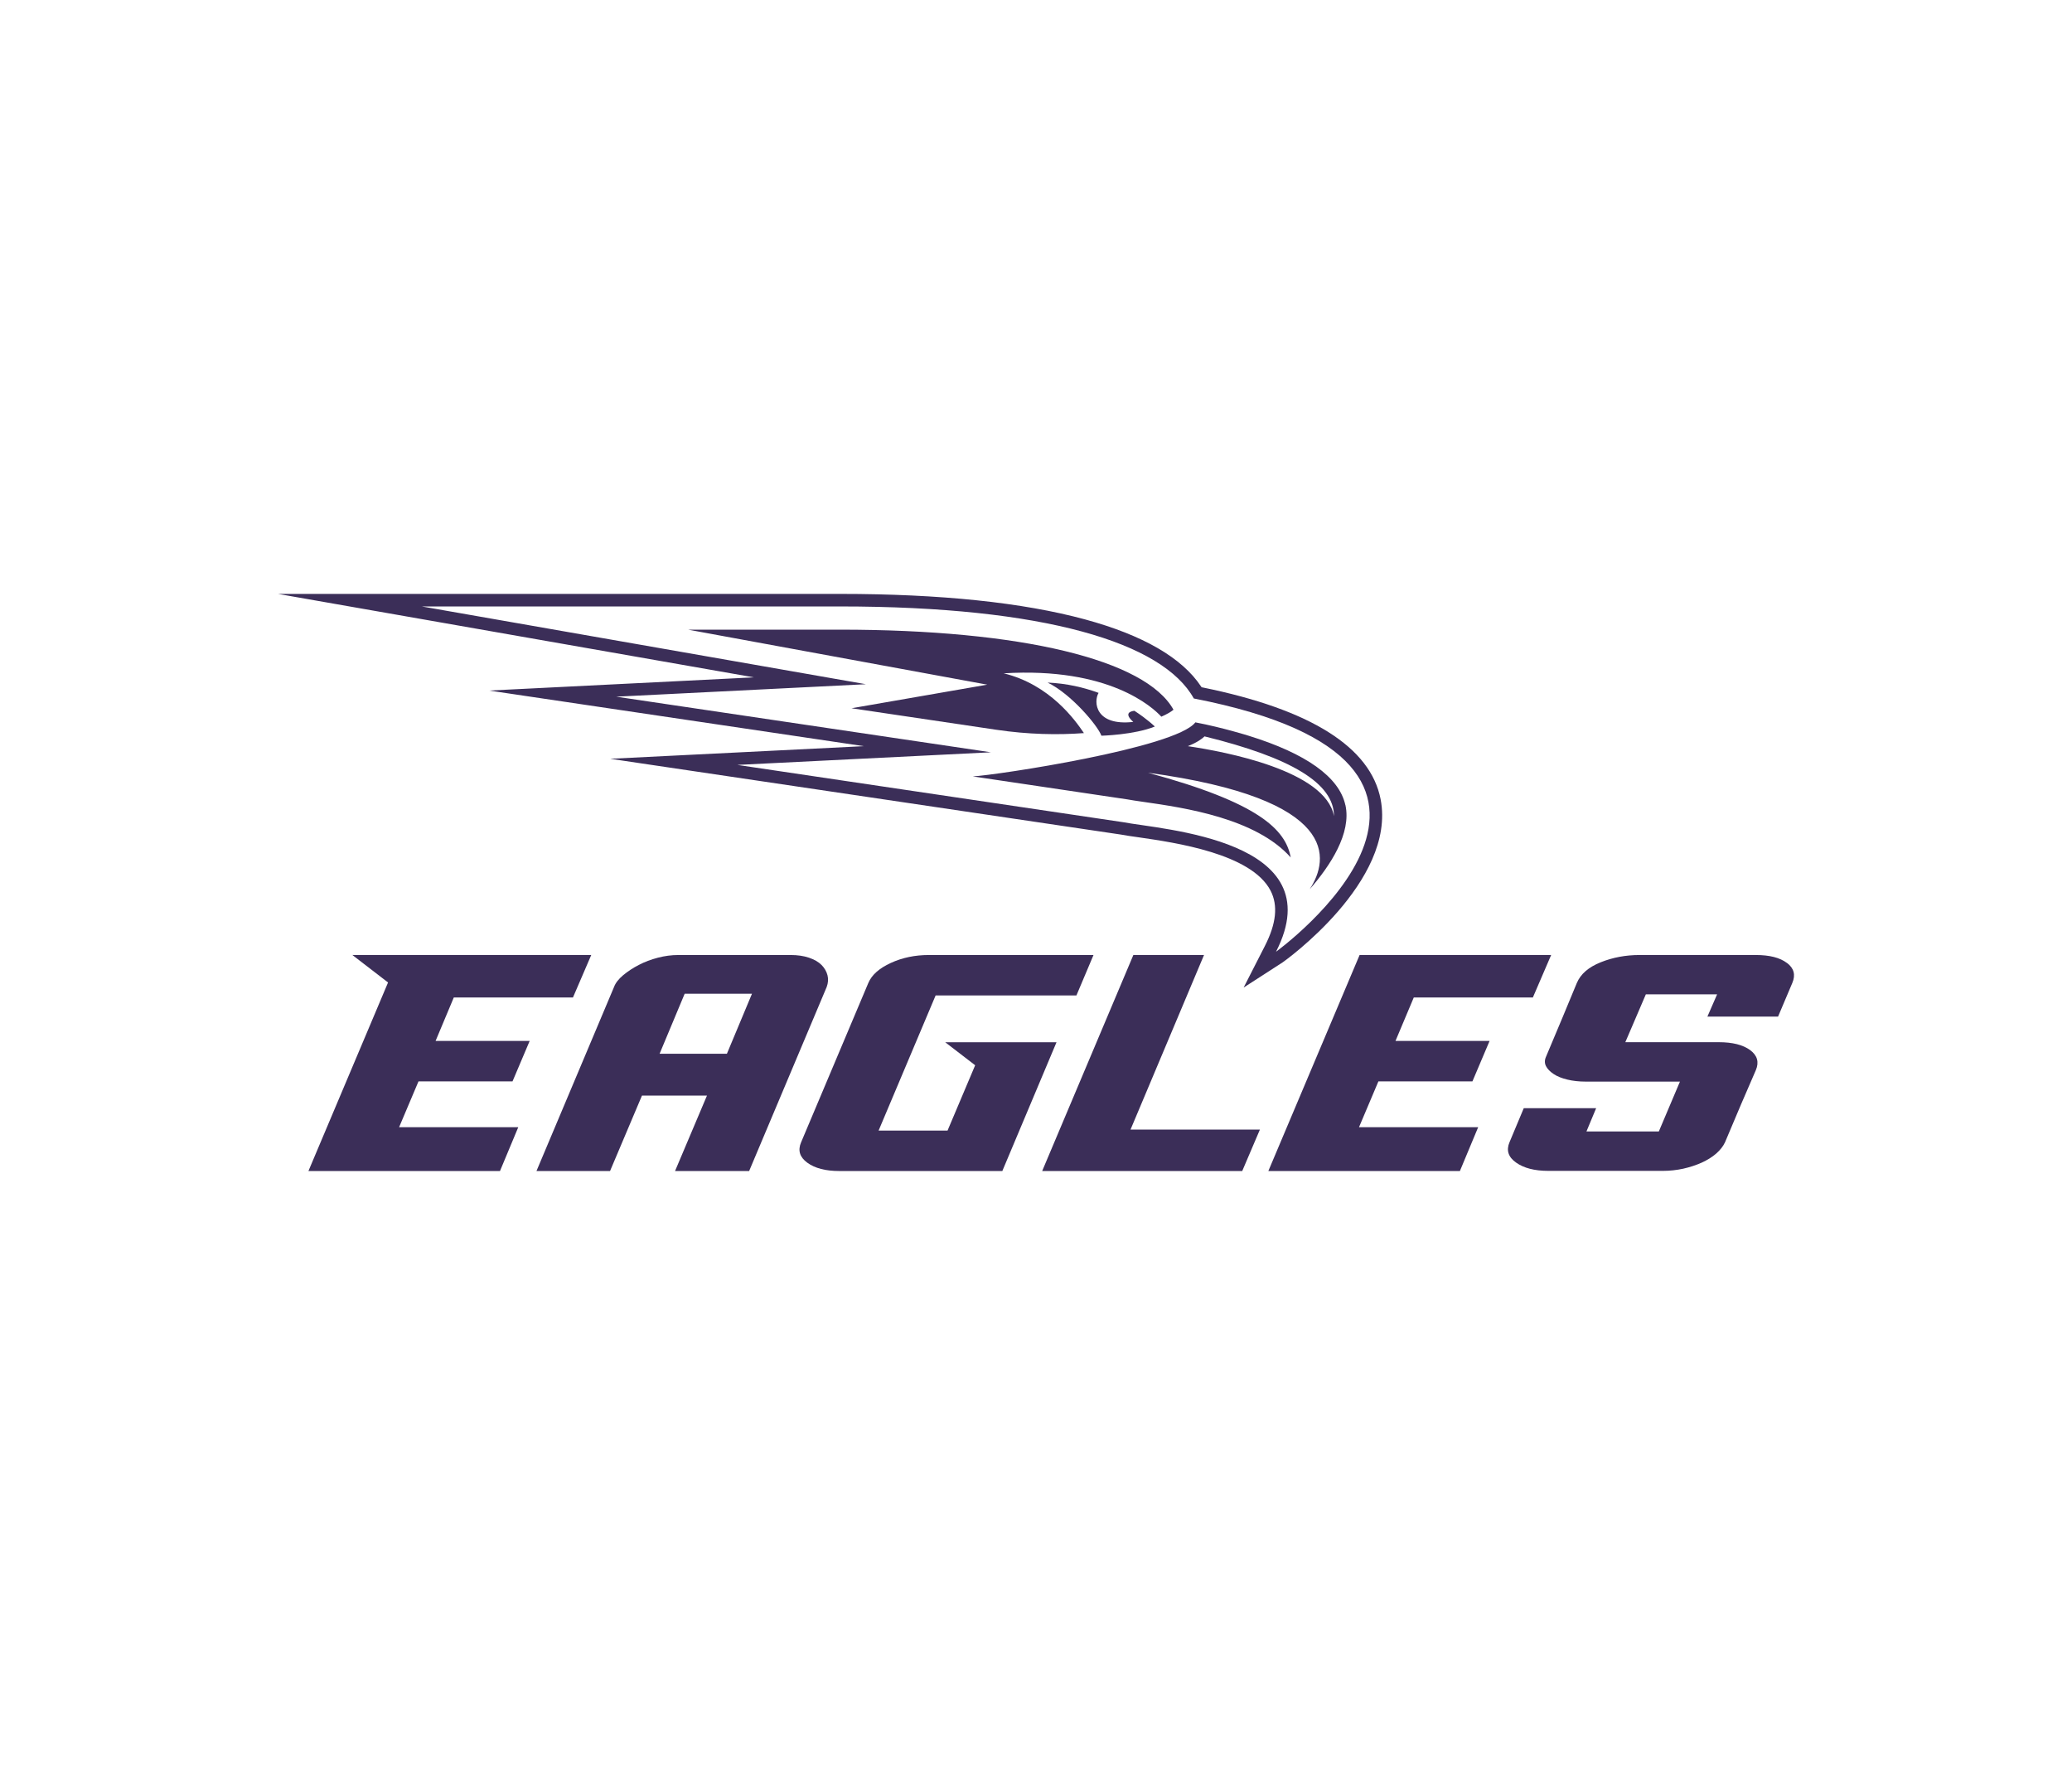
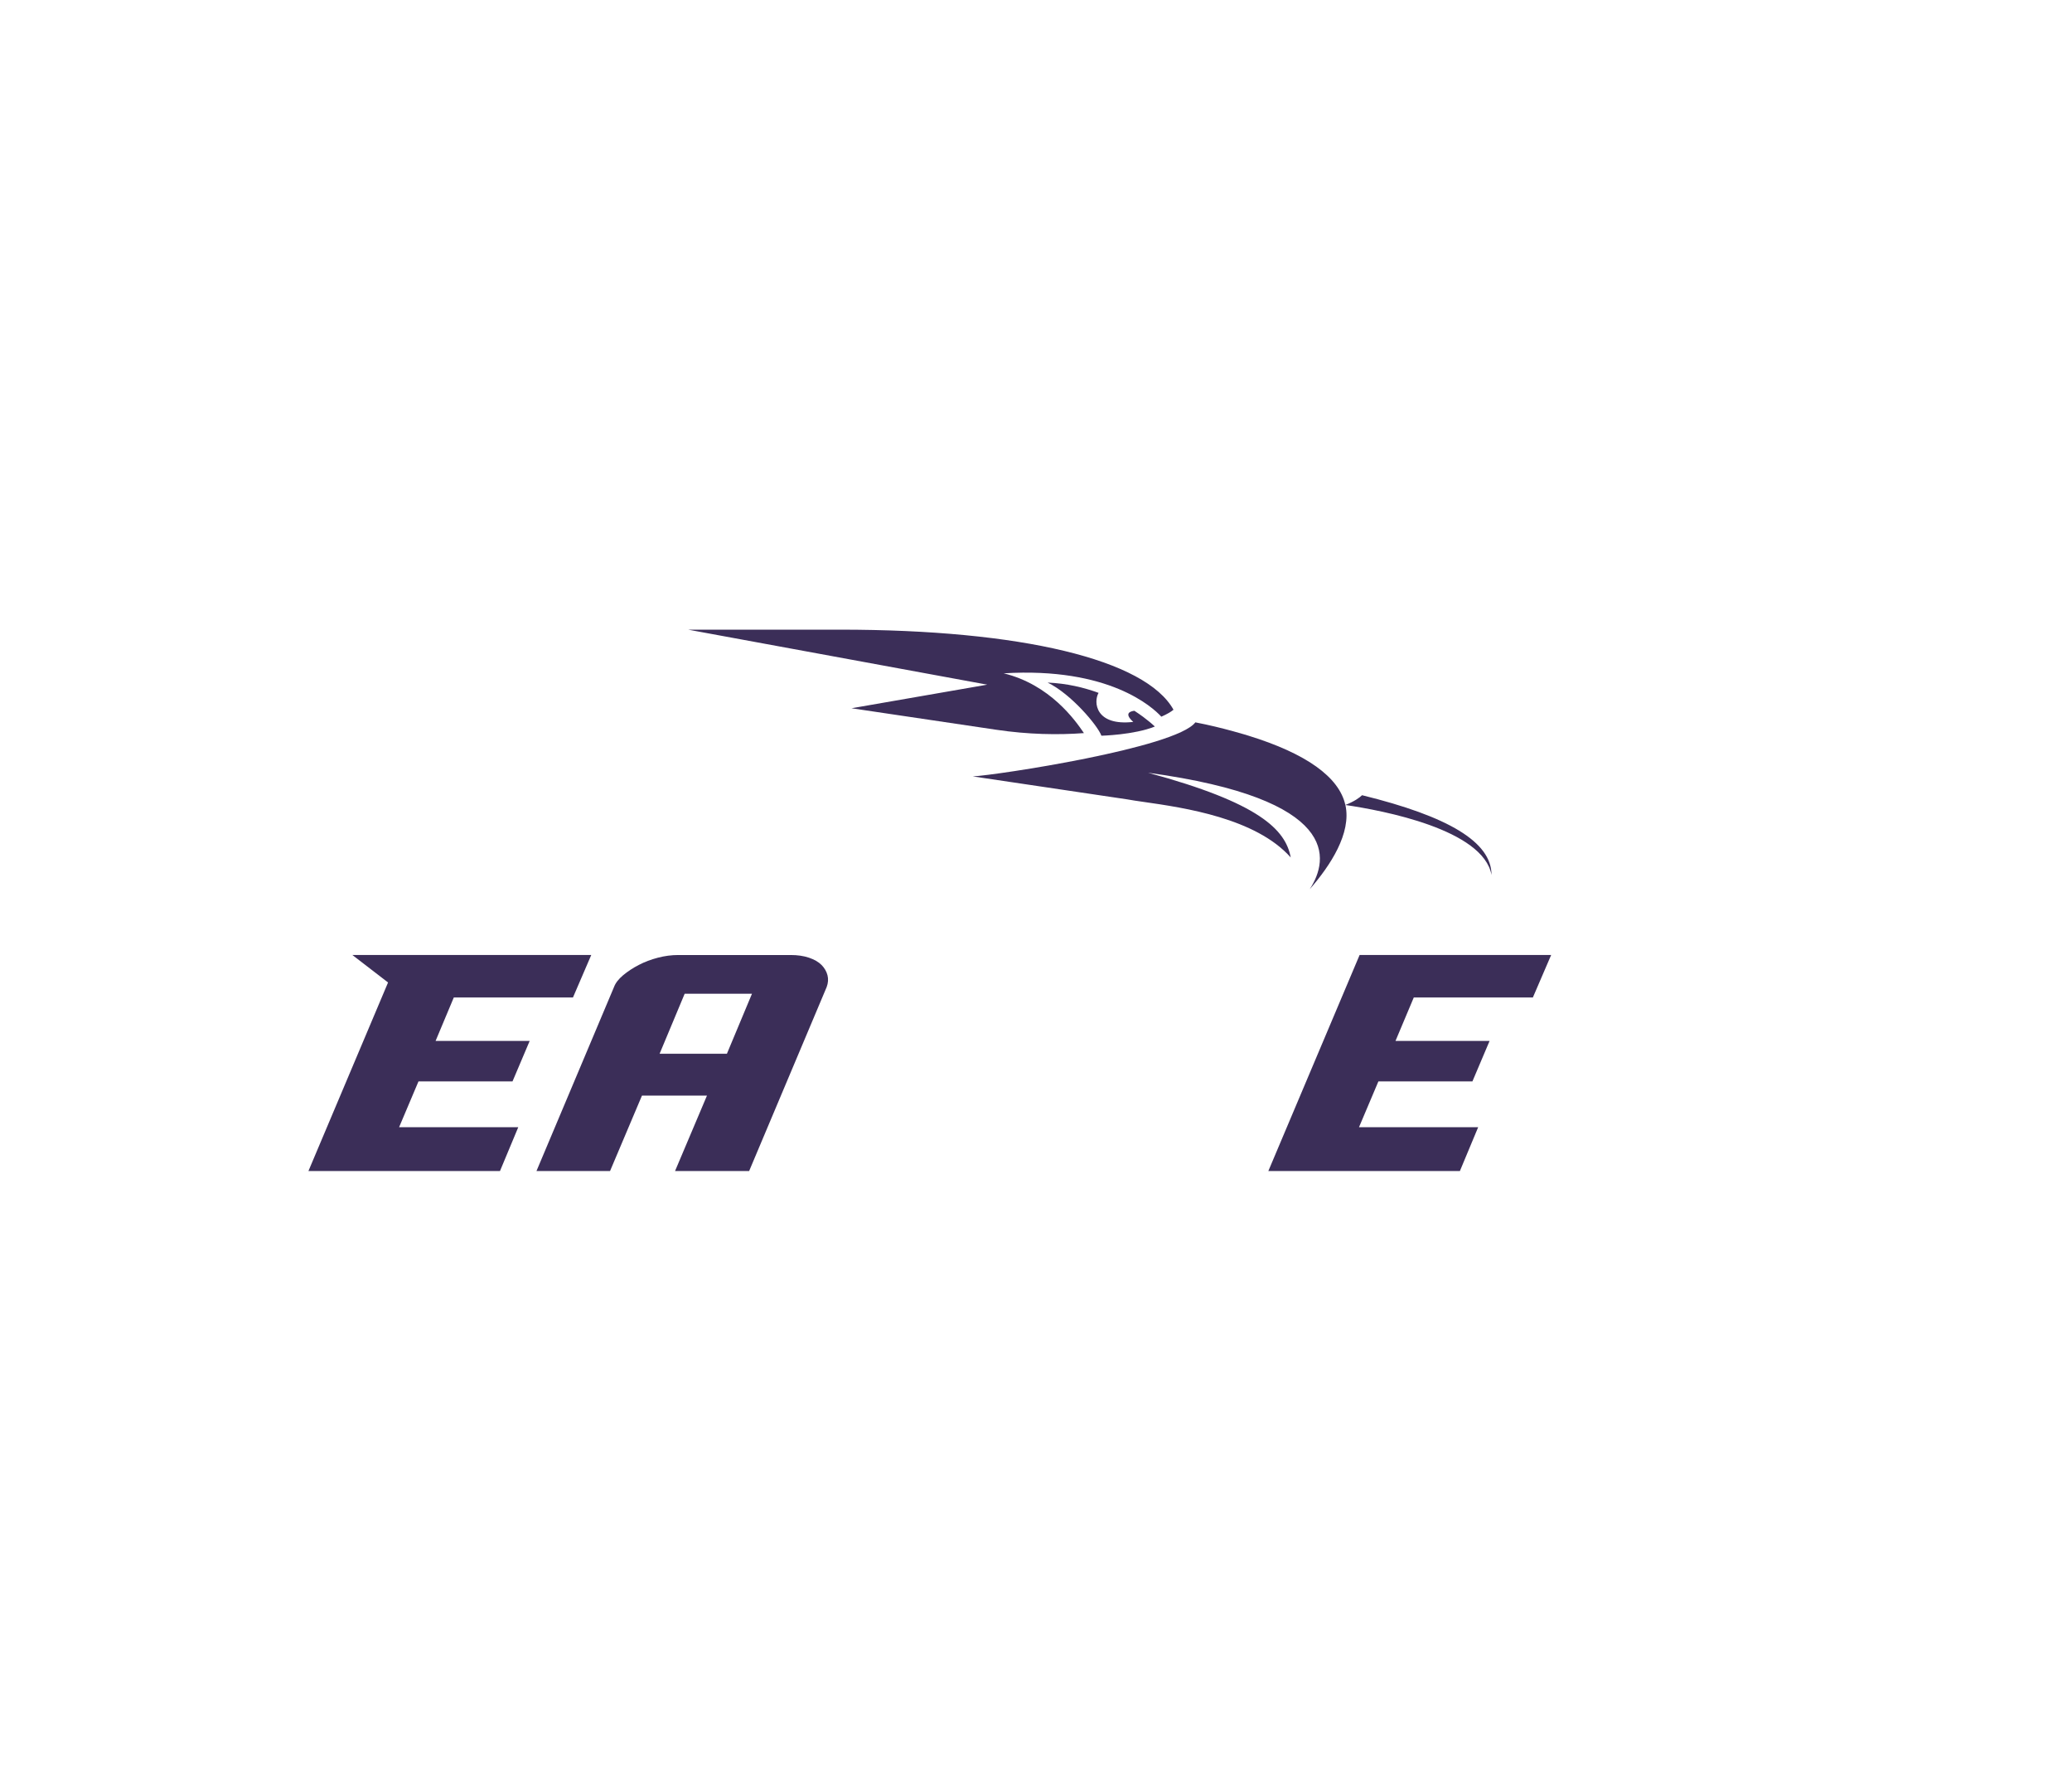
<svg xmlns="http://www.w3.org/2000/svg" id="Layer_1" data-name="Layer 1" viewBox="0 0 1280 1090">
  <g id="Layer_1-2" data-name="Layer 1-2">
    <g>
      <g>
        <polygon points="353.953 616.036 365.247 589.806 217.69 589.806 239.725 606.77 190.539 723.211 308.87 723.211 320.164 696.152 246.547 696.152 258.532 667.849 316.614 667.849 327.217 642.864 269.088 642.864 280.336 616.036 353.953 616.036" style="fill: #3b2e58; stroke-width: 0px;" />
        <path d="M511.19,602.299c-.599-2.351-1.844-4.471-3.688-6.361-1.89-1.89-4.471-3.365-7.744-4.471s-7.053-1.659-11.294-1.659h-69.376c-4.241,0-8.436.553-12.677,1.659s-8.159,2.581-11.801,4.471-6.869,4.01-9.68,6.361c-2.812,2.351-4.702,4.794-5.624,7.283l-47.895,113.629h45.452l19.73-46.604h40.151l-19.73,46.604h45.774l47.895-113.629c.922-2.489,1.106-4.932.507-7.283ZM449.051,650.793h-41.58l15.489-37.062h41.58l-15.489,37.062Z" style="fill: #3b2e58; stroke-width: 0px;" />
-         <path d="M583.931,643.694l18.485,14.198-17.056,40.335h-42.594l35.218-83.436h86.985l10.556-24.985h-101.782c-8.436,0-16.272,1.613-23.417,4.886-7.145,3.273-11.801,7.375-13.921,12.4l-41.533,98.417c-2.12,4.979-.83,9.173,3.872,12.585,4.702,3.411,11.248,5.117,19.73,5.117h100.722l33.467-79.517h-68.731Z" style="fill: #3b2e58; stroke-width: 0px;" />
-         <polygon points="743.796 589.806 700.142 589.806 643.811 723.211 767.398 723.211 778.323 697.627 698.39 697.627 743.796 589.806" style="fill: #3b2e58; stroke-width: 0px;" />
        <polygon points="909.607 667.849 920.209 642.864 862.081 642.864 873.375 616.036 946.946 616.036 958.239 589.806 839.908 589.806 783.532 723.211 901.863 723.211 913.157 696.152 839.539 696.152 851.525 667.849 909.607 667.849" style="fill: #3b2e58; stroke-width: 0px;" />
-         <path d="M1103.86,594.693c-4.333-3.273-10.741-4.886-19.176-4.886h-71.865c-8.436,0-16.457,1.475-23.924,4.471-7.514,2.996-12.446,7.237-14.797,12.815l-8.805,21.205-10.234,24.339c-.922,2.074-.922,4.01,0,5.808s2.535,3.411,4.748,4.886c2.213,1.475,5.025,2.581,8.436,3.411s7.237,1.245,11.432,1.245h58.128l-13.046,30.793h-44.714l5.993-14.382h-44.714l-8.805,21.02c-2.12,4.979-.784,9.173,4.057,12.585,4.794,3.411,11.432,5.117,19.914,5.117h70.805c4.241,0,8.39-.461,12.492-1.337,4.103-.922,7.929-2.167,11.432-3.734,3.503-1.613,6.5-3.457,8.989-5.624,2.443-2.167,4.287-4.471,5.439-6.961l9.865-23.325,9.173-21.205c2.12-4.979.922-9.127-3.503-12.4-4.471-3.273-10.925-4.886-19.361-4.886h-57.76l12.677-29.548h44.023l-5.993,13.737h43.654l8.805-20.79c2.12-4.979,1.014-9.127-3.365-12.4v.046Z" style="fill: #3b2e58; stroke-width: 0px;" />
      </g>
      <path d="M669.58,452.714c-5.347-7.883-20.928-29.917-49.554-36.878,65.181-3.964,92.01,20.928,97.403,26.782,3.319-1.475,5.854-2.904,7.514-4.287-17.194-30.977-94.176-49.462-205.916-49.462h-93.946l184.803,33.974-83.851,14.567,89.382,13.276c19.776,2.95,38.215,3.273,54.118,2.074l.046-.046Z" style="fill: #3b2e58; stroke-width: 0px;" />
-       <path d="M852.908,493.694c-6.223-32.268-43.239-55.547-110.034-69.146l-.553-.092-.323-.461c-11.801-17.794-35.91-31.715-71.635-41.441-38.491-10.464-89.428-15.765-151.291-15.765H171.731l293.961,51.536-163.506,8.159,231.453,34.342-156.638,7.79,315.35,46.788c2.904.553,6.684,1.106,11.017,1.706,22.634,3.273,69.699,10.049,81.546,32.959,4.702,9.127,3.55,20.329-3.55,34.204l-13.091,25.63,24.201-15.627c.691-.461,70.206-49.877,60.433-100.584ZM788.279,587.778c35.495-69.468-70.528-75.369-94.591-80.025l-238.184-35.356,156.638-7.79-231.453-34.342,154.241-7.698-274.37-48.033h258.512c126.029,0,199.278,22.311,218.408,56.838,209.742,40.796,51.306,156.085,50.799,156.407h0Z" style="fill: #3b2e58; stroke-width: 0px;" />
-       <path d="M831.104,497.151c-3.826-17.286-24.293-31.807-59.788-42.778,0,0-15.903-5.025-32.867-8.251-12.031,15.857-122.895,32.637-137.508,33.374l95.513,14.198c2.351.461,5.947.968,10.095,1.567,25.077,3.596,69.192,10.003,90.811,34.296-3.181-17.194-19.453-33.743-88.138-52.32,119.023,16.226,111.878,53.426,99.892,71.911,12.723-14.567,25.86-34.573,22.034-51.951l-.046-.046ZM733.793,460.827c5.67-2.259,8.712-4.471,10.326-6.039,53.288,13.092,79.978,28.857,79.978,49.278-5.163-28.165-67.117-39.828-90.304-43.239Z" style="fill: #3b2e58; stroke-width: 0px;" />
+       <path d="M831.104,497.151c-3.826-17.286-24.293-31.807-59.788-42.778,0,0-15.903-5.025-32.867-8.251-12.031,15.857-122.895,32.637-137.508,33.374l95.513,14.198c2.351.461,5.947.968,10.095,1.567,25.077,3.596,69.192,10.003,90.811,34.296-3.181-17.194-19.453-33.743-88.138-52.32,119.023,16.226,111.878,53.426,99.892,71.911,12.723-14.567,25.86-34.573,22.034-51.951l-.046-.046Zc5.67-2.259,8.712-4.471,10.326-6.039,53.288,13.092,79.978,28.857,79.978,49.278-5.163-28.165-67.117-39.828-90.304-43.239Z" style="fill: #3b2e58; stroke-width: 0px;" />
      <path d="M647.176,421.552c14.428,6.961,30.977,26.552,33.236,32.821,0,0,20.237-.507,33.005-5.67,0,0-4.471-4.425-12.631-9.726-2.305.277-6.776,1.429-.692,6.869-23.463,2.674-24.708-12.354-21.435-17.932-9.035-3.319-19.591-5.854-31.484-6.361Z" style="fill: #3b2e58; stroke-width: 0px;" />
    </g>
  </g>
</svg>